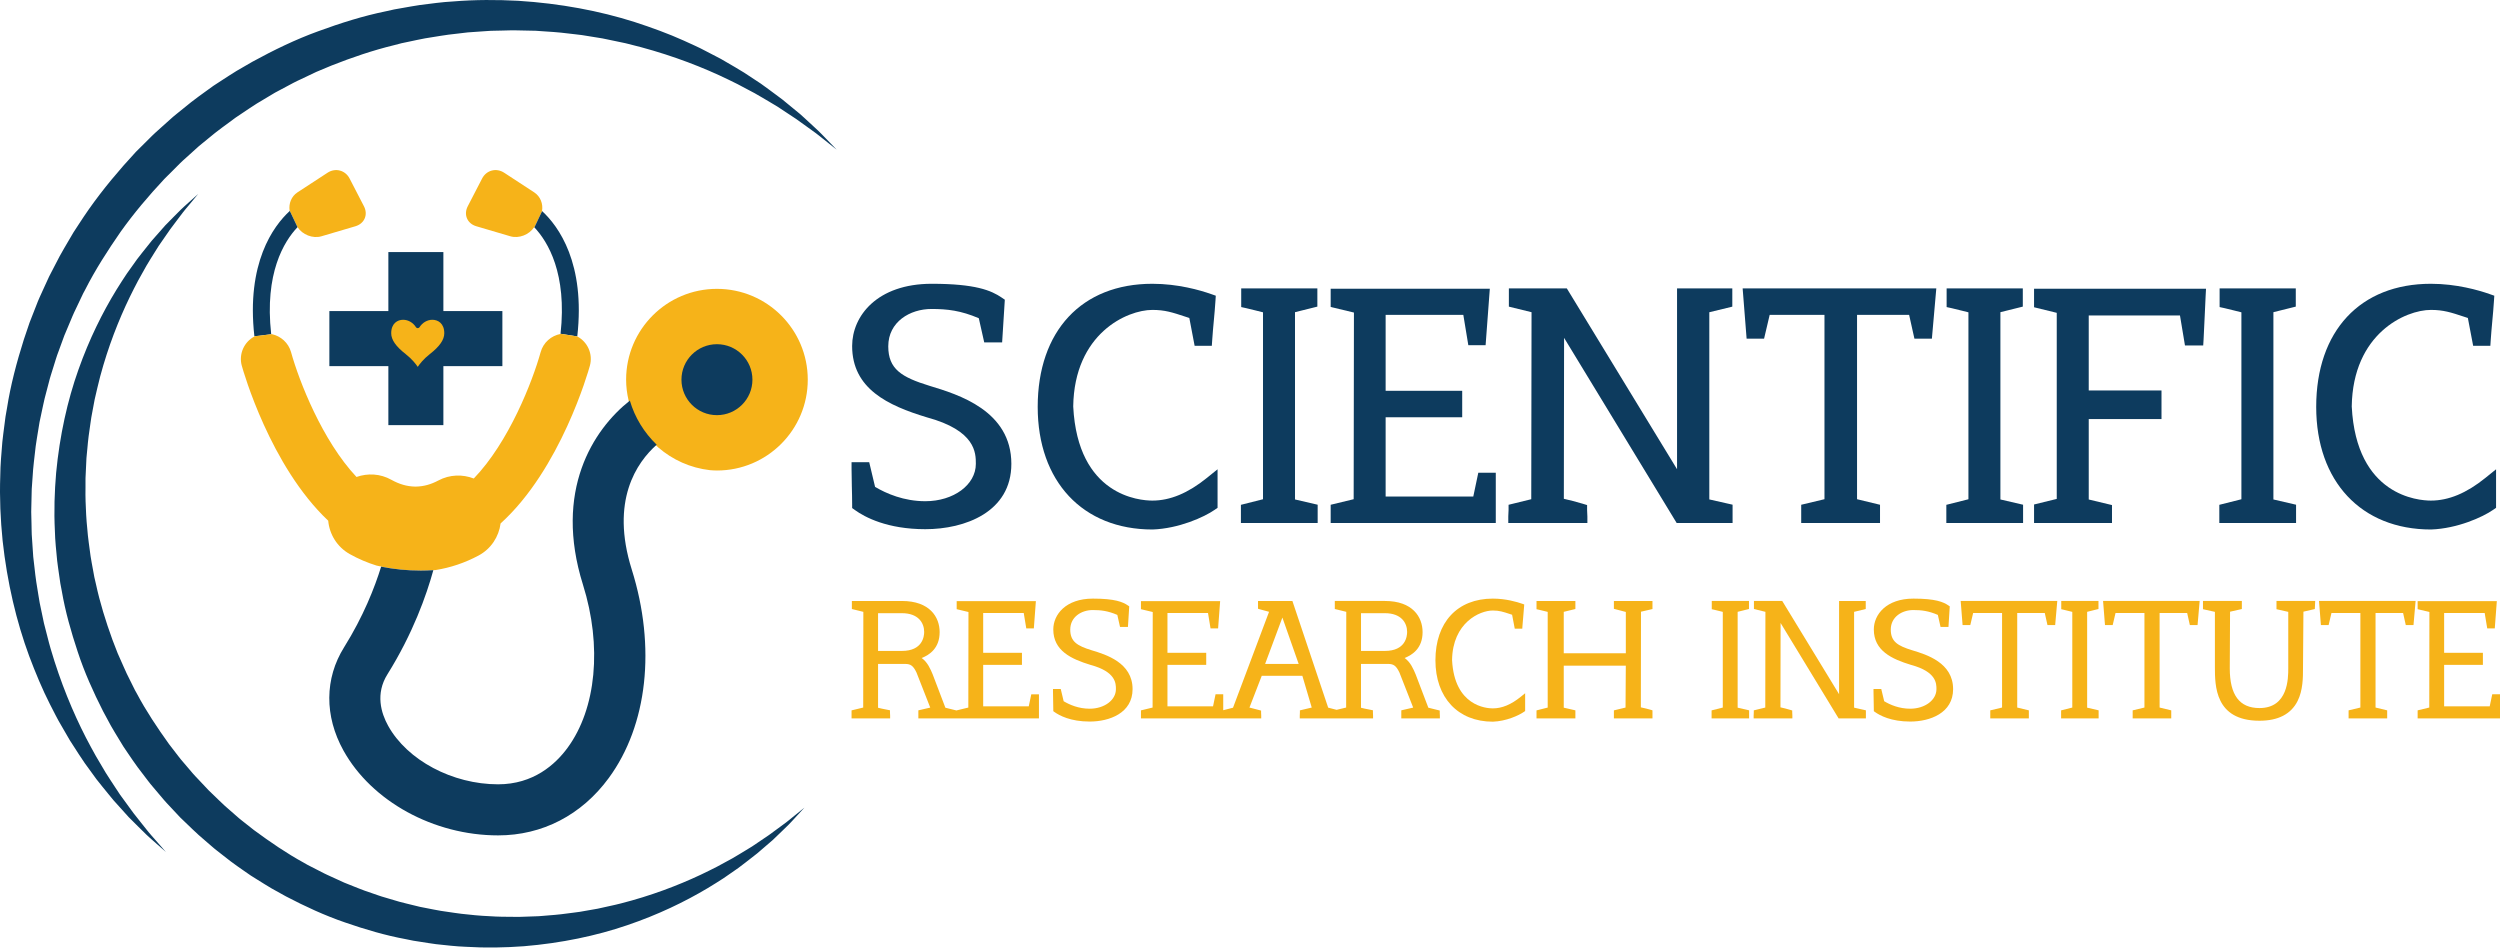
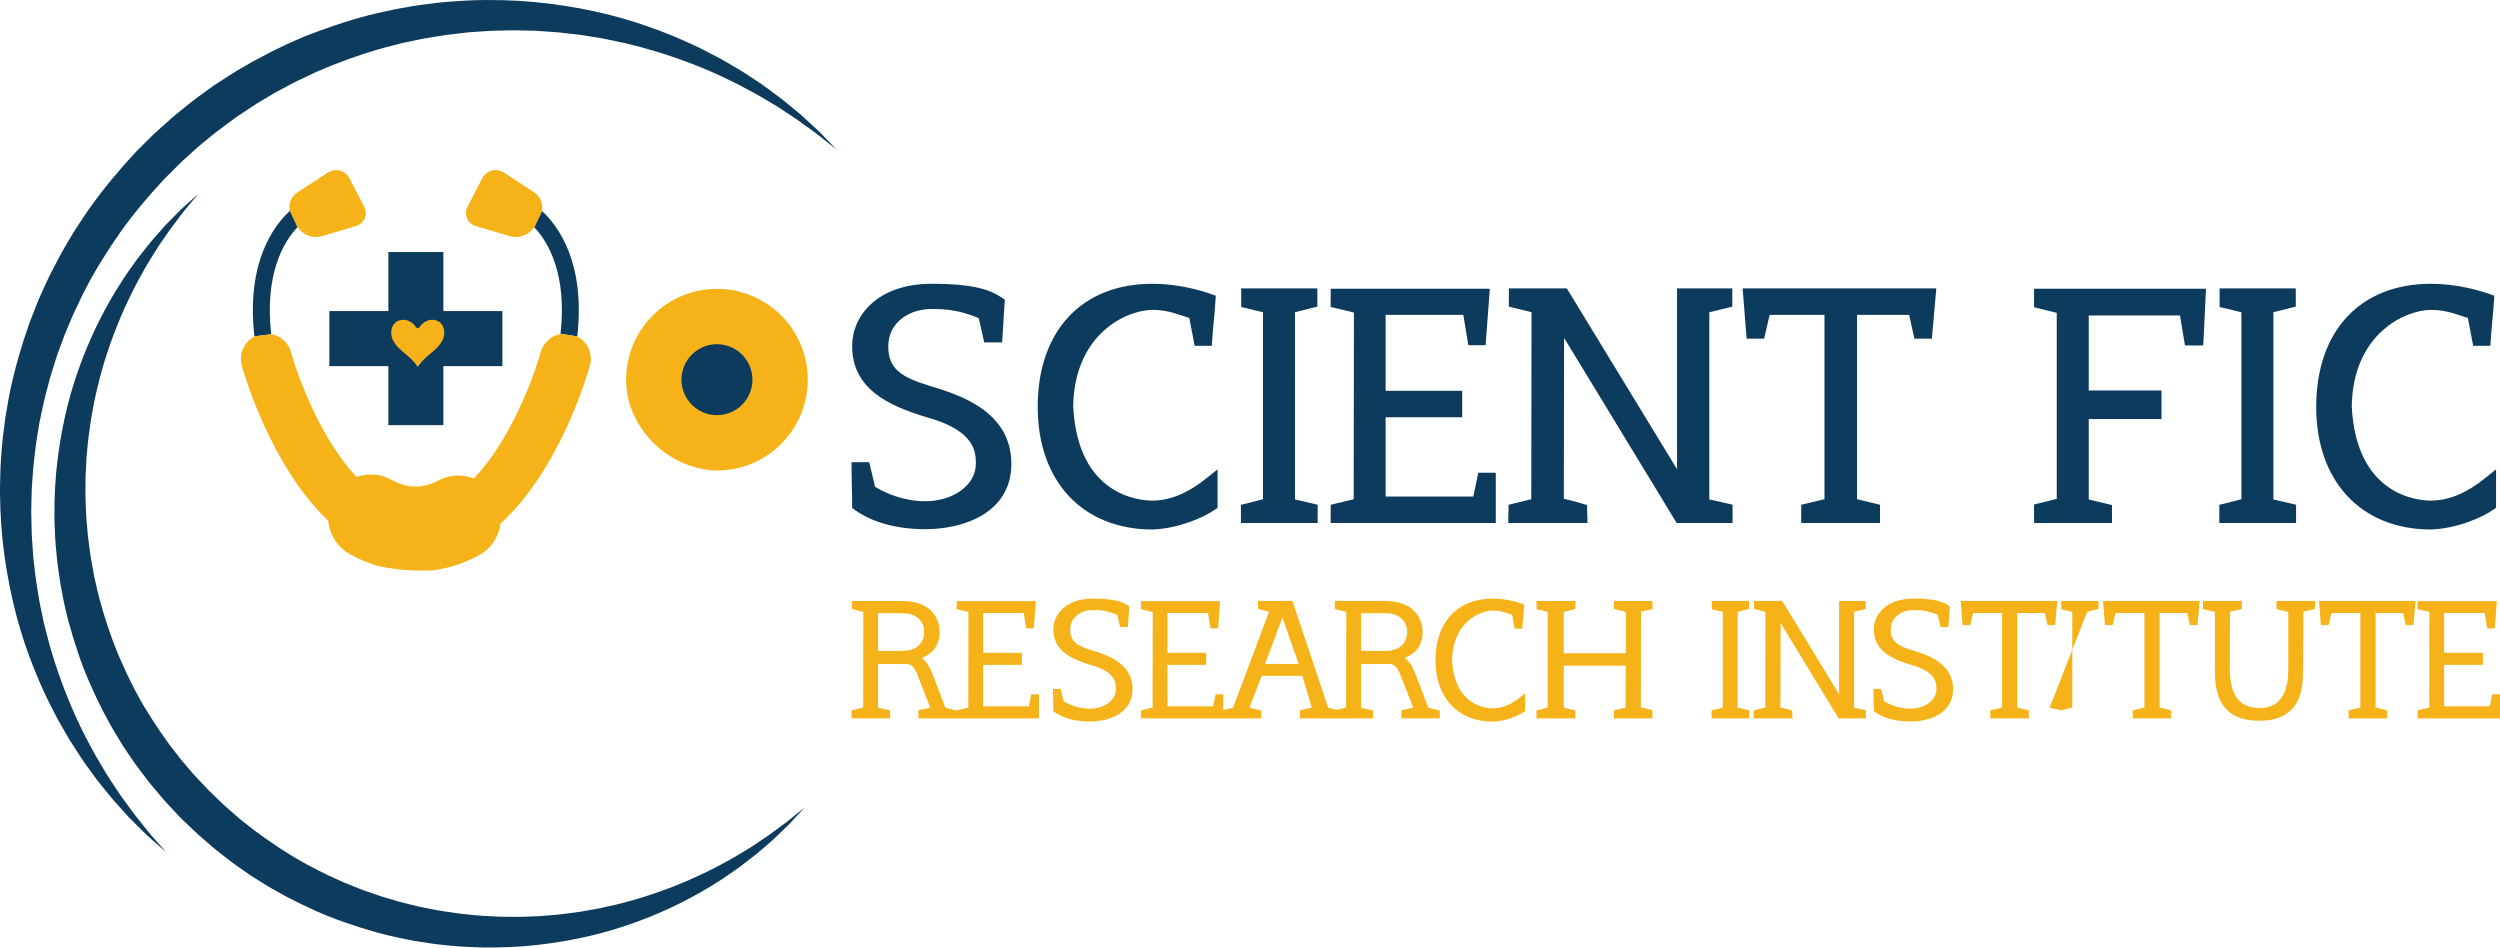
<svg xmlns="http://www.w3.org/2000/svg" version="1.1" id="Layer_1" x="0px" y="0px" width="970.5px" height="367.832px" viewBox="0 0 970.5 367.832" enable-background="new 0 0 970.5 367.832" xml:space="preserve">
  <circle fill="#0D3B5E" cx="278.317" cy="147.393" r="17.632" />
  <polygon fill="#F6B319" points="174.08,138.508 166.354,145.107 151.224,144.303 151.224,122.894 173.276,122.894 " />
  <g>
    <path fill="#F6B319" d="M115.506,88.178c1.901,2.937,5.909,4.536,9.259,3.552l13.219-3.9c3.496-1.032,4.985-4.506,3.303-7.749   l-5.565-10.766c-1.677-3.25-5.516-4.258-8.563-2.264l-11.708,7.645c-2.335,1.531-3.418,4.344-3.03,7.019l3.074,6.473   C115.5,88.185,115.504,88.18,115.506,88.178z" />
  </g>
  <g>
    <path fill="#F6B319" d="M210.414,81.918c0.484-2.733-0.606-5.664-3.015-7.229l-11.686-7.639c-3.055-1.995-6.893-0.99-8.565,2.26   l-5.568,10.767c-1.679,3.248-0.201,6.717,3.304,7.748l13.214,3.897c3.355,0.989,7.365-0.613,9.265-3.547   c0.028,0.03,0.06,0.067,0.089,0.097l2.998-6.319C210.44,81.942,210.426,81.931,210.414,81.918z" />
  </g>
  <g>
    <path fill="#0D3B5E" d="M210.449,81.953l-2.998,6.319c5.256,5.584,12.732,17.911,10.154,41.303l6.495,1.031   C227.313,102.17,216.812,87.819,210.449,81.953z" />
  </g>
  <g>
    <path fill="#0D3B5E" d="M105.268,129.641c-2.614-23.549,4.956-35.901,10.228-41.452l-3.074-6.473   c0.008,0.07,0.008,0.144,0.025,0.215c-6.35,5.847-16.886,20.181-13.694,48.62l6.825-0.828   C105.471,129.699,105.372,129.661,105.268,129.641z" />
  </g>
  <g>
    <g>
      <path fill="#F6B319" d="M313.574,147.39c0-19.475-15.786-35.256-35.256-35.256c-19.472,0-35.26,15.788-35.26,35.256    c0,2.742,0.348,5.398,0.937,7.958c-0.007,0.005-0.011,0.01-0.019,0.018c3.949,14.449,16.382,25.417,31.616,27.152    c0.901,0.067,1.804,0.134,2.727,0.134C297.788,182.652,313.574,166.867,313.574,147.39z M264.541,147.39    c0-7.61,6.168-13.772,13.777-13.772c7.599,0,13.773,6.162,13.773,13.772c0,7.609-6.174,13.774-13.773,13.774    C270.708,161.165,264.541,154.999,264.541,147.39z" />
    </g>
  </g>
  <g>
    <path fill="#F6B319" d="M127.415,202.141c0.472,5.248,3.427,10.188,8.369,12.959c3.379,1.894,6.846,3.35,10.376,4.448   c5.443,1.265,11.202,1.954,17.167,1.954c1.968,0,3.909-0.078,5.828-0.219c5.691-0.911,11.25-2.762,16.604-5.615   c4.899-2.617,7.907-7.354,8.57-12.468c23.291-21.059,34.049-59.005,34.662-61.224c1.257-4.555-0.886-9.236-4.893-11.367   c0-0.003,0-0.004,0.002-0.004l-6.495-1.031c-0.003,0.019-0.003,0.041-0.005,0.061c-3.593,0.684-6.678,3.299-7.72,7.064   c-3.17,11.394-12.341,34.938-25.958,49.054c-4.335-1.674-9.315-1.592-13.737,0.761c-2.879,1.537-5.695,2.314-8.584,2.375h-0.594   c-3.045-0.064-6.015-0.926-9.063-2.625c-4.309-2.424-9.219-2.634-13.549-1.105c-13.313-14.175-22.29-37.22-25.407-48.458   c-1.018-3.643-3.966-6.201-7.411-6.977l-6.825,0.828c0.003,0.022,0.003,0.044,0.007,0.069c-4.002,2.133-6.146,6.81-4.894,11.367   C94.472,144.16,104.908,180.899,127.415,202.141z" />
  </g>
  <g>
-     <path fill="#0D3B5E" d="M254.928,172.637c-4.84-4.648-8.483-10.527-10.42-17.128c-14.278,11.278-29.624,35.052-18.192,71.493   c7.476,23.825,5.188,48.081-5.992,63.305c-4.741,6.461-13.27,14.163-26.963,14.163c-17.716,0-35.275-9.346-42.685-22.723   c-2.734-4.938-5.002-12.408-0.285-19.96c9.915-15.869,15.166-30.738,17.833-40.445c-1.615,0.098-3.245,0.161-4.896,0.161   c-5.303,0-10.449-0.535-15.368-1.522c-2.521,8.129-6.9,19.32-14.387,31.299c-7.567,12.106-7.658,26.709-0.241,40.082   c10.924,19.697,35.045,32.938,60.034,32.938c17.154,0,32.414-7.904,42.946-22.253c15.068-20.523,18.407-50.804,8.93-80.98   C236.843,194.309,247.209,179.498,254.928,172.637z" />
-   </g>
+     </g>
  <path fill="#0D3B5E" d="M172.119,120.765V97.862h-21.357v22.902h-22.903v21.358h22.903v22.902h21.357v-22.902h22.904v-21.358  L172.119,120.765L172.119,120.765z M166.871,137.441c-2.492,1.947-3.993,3.911-4.704,4.979c-0.708-1.065-2.212-3.03-4.704-4.979  c-3.819-2.982-5.596-5.553-5.596-8.086c0-3.854,2.484-5.219,4.612-5.219c1.981,0,3.854,1.086,5.013,2.902l0.012,0.02l0.022,0.019  c0.144,0.188,0.367,0.303,0.618,0.314l0.023,0.001l0.025-0.001c0.249-0.011,0.48-0.131,0.621-0.32l0.011-0.016l0.02-0.017  c1.156-1.816,3.03-2.902,5.014-2.902c2.127,0,4.611,1.365,4.611,5.219C172.468,131.888,170.689,134.456,166.871,137.441z" />
  <path fill="#0D3B5E" d="M312.275,313.526c0,0-1.395,1.516-4.007,4.36c-0.667,0.698-1.374,1.516-2.219,2.35  c-0.857,0.831-1.791,1.736-2.8,2.716c-1.018,0.976-2.089,2.058-3.282,3.154c-1.225,1.054-2.528,2.175-3.903,3.356  c-0.689,0.591-1.398,1.2-2.125,1.825c-0.743,0.604-1.527,1.192-2.319,1.813c-1.594,1.224-3.239,2.549-5.011,3.851  c-1.809,1.257-3.692,2.561-5.643,3.915c-1.972,1.333-4.107,2.563-6.27,3.922c-8.761,5.225-19.212,10.302-31.208,14.376  c-11.984,4.094-25.549,6.959-40.113,8.163c-7.282,0.537-14.819,0.7-22.498,0.217c-3.849-0.129-7.713-0.608-11.625-1.021  c-1.951-0.241-3.897-0.592-5.86-0.885c-0.981-0.152-1.965-0.308-2.951-0.463c-0.977-0.197-1.957-0.396-2.938-0.597  c-7.891-1.452-15.741-3.771-23.549-6.477c-7.83-2.68-15.459-6.199-22.94-10.118c-1.848-1.026-3.699-2.058-5.553-3.085  c-1.837-1.061-3.616-2.225-5.432-3.336l-2.707-1.695l-2.629-1.822c-1.738-1.241-3.526-2.416-5.218-3.724l-5.064-3.951  c-0.857-0.646-1.671-1.343-2.477-2.048l-2.436-2.104c-1.626-1.397-3.259-2.795-4.782-4.308l-4.785-4.594l-4.211-4.502  c-0.704-0.772-1.397-1.449-2.108-2.306l-2.126-2.509l-2.12-2.513c-0.714-0.836-1.415-1.676-2.043-2.53l-3.89-5.112  c-1.289-1.707-2.439-3.514-3.662-5.261l-1.796-2.647l-1.664-2.729c-1.091-1.828-2.234-3.623-3.27-5.473  c-1.008-1.868-2.013-3.73-3.017-5.592c-3.826-7.528-7.27-15.193-9.847-23.062c-2.607-7.843-4.84-15.719-6.196-23.627  c-0.188-0.983-0.375-1.967-0.561-2.947c-0.142-0.985-0.285-1.971-0.426-2.954c-0.27-1.968-0.594-3.918-0.811-5.873  c-0.368-3.916-0.809-7.783-0.886-11.636c-0.391-7.688-0.13-15.22,0.489-22.497c1.38-14.551,4.409-28.082,8.647-40.017  c4.222-11.948,9.427-22.336,14.758-31.034c1.384-2.146,2.642-4.266,4-6.221c1.378-1.937,2.707-3.804,3.982-5.597  c1.326-1.755,2.671-3.383,3.913-4.963c0.631-0.784,1.229-1.561,1.841-2.296c0.635-0.718,1.252-1.419,1.853-2.102  c1.201-1.362,2.337-2.65,3.406-3.862c1.107-1.178,2.201-2.23,3.186-3.235c0.991-0.996,1.909-1.917,2.749-2.761  c0.846-0.838,1.675-1.54,2.383-2.199c2.879-2.58,4.415-3.956,4.415-3.956s-1.313,1.585-3.778,4.558  c-0.609,0.745-1.327,1.542-2.047,2.481c-0.712,0.942-1.49,1.972-2.332,3.084c-0.836,1.114-1.75,2.294-2.689,3.579  c-0.908,1.308-1.872,2.698-2.89,4.166c-0.508,0.732-1.03,1.484-1.564,2.255c-0.514,0.785-1.009,1.613-1.533,2.446  c-1.029,1.679-2.147,3.404-3.23,5.251c-1.043,1.868-2.13,3.812-3.255,5.829c-1.118,2.015-2.123,4.189-3.242,6.38  c-4.292,8.863-8.371,19.202-11.476,30.808c-0.755,2.906-1.434,5.895-2.14,8.927c-0.286,1.532-0.575,3.078-0.867,4.639  c-0.301,1.556-0.597,3.127-0.786,4.73c-0.225,1.595-0.45,3.204-0.678,4.826c-0.242,1.618-0.332,3.271-0.509,4.92  c-0.128,1.657-0.377,3.313-0.413,5c-0.079,1.682-0.158,3.375-0.237,5.081c-0.124,1.701-0.035,3.423-0.069,5.15  c0.019,1.727-0.075,3.464,0.033,5.21c0.076,1.745,0.152,3.503,0.229,5.271c0.023,0.881,0.086,1.768,0.179,2.649  c0.082,0.884,0.164,1.771,0.245,2.658c0.253,3.563,0.83,7.128,1.29,10.733c0.269,1.801,0.645,3.592,0.96,5.396  c0.164,0.899,0.33,1.808,0.495,2.713c0.208,0.896,0.416,1.795,0.625,2.697c1.557,7.229,3.791,14.42,6.38,21.55  c0.685,1.77,1.371,3.543,2.059,5.324c0.772,1.744,1.546,3.49,2.323,5.246c0.732,1.771,1.602,3.482,2.466,5.203l1.287,2.59  l0.645,1.296l0.708,1.264c3.625,6.836,7.966,13.322,12.518,19.668l3.58,4.65c0.585,0.795,1.207,1.524,1.832,2.245l1.862,2.185  l1.859,2.188c0.601,0.729,1.381,1.49,2.064,2.23l4.229,4.482l4.099,3.955c1.381,1.396,2.869,2.675,4.35,3.961l2.212,1.935  c0.732,0.652,1.472,1.295,2.252,1.886l4.608,3.636c6.291,4.631,12.719,9.058,19.512,12.761l1.256,0.724l1.288,0.659l2.573,1.317  l2.567,1.316c0.849,0.449,1.742,0.808,2.607,1.22c1.744,0.798,3.483,1.594,5.218,2.387c1.772,0.708,3.539,1.416,5.301,2.121  c1.747,0.749,3.555,1.312,5.334,1.938c1.791,0.599,3.547,1.284,5.36,1.766c1.799,0.532,3.592,1.063,5.377,1.592  c1.797,0.49,3.608,0.896,5.4,1.351c0.899,0.222,1.795,0.439,2.69,0.656c0.904,0.178,1.805,0.353,2.706,0.528  c1.802,0.34,3.59,0.732,5.386,1.022c3.601,0.502,7.158,1.134,10.718,1.425c0.888,0.094,1.774,0.185,2.657,0.275  c0.883,0.104,1.766,0.179,2.649,0.211c1.765,0.099,3.52,0.195,5.264,0.292c1.748,0.128,3.484,0.056,5.211,0.096  c1.728-0.008,3.449,0.1,5.152-0.004c1.708-0.06,3.401-0.119,5.083-0.177c1.689-0.018,3.347-0.245,5.005-0.354  c1.653-0.156,3.306-0.229,4.927-0.45c1.624-0.207,3.236-0.413,4.835-0.617c0.798-0.107,1.6-0.181,2.388-0.318  c0.788-0.139,1.571-0.272,2.352-0.412c1.563-0.271,3.113-0.543,4.649-0.813c1.526-0.311,3.027-0.675,4.522-1.002  c1.487-0.36,2.99-0.615,4.431-1.029c11.645-2.968,22.032-6.923,30.946-11.107c2.204-1.097,4.389-2.073,6.418-3.168  c2.03-1.104,3.987-2.163,5.868-3.187c1.858-1.062,3.596-2.159,5.287-3.169c0.84-0.514,1.673-0.999,2.464-1.505  c0.777-0.525,1.535-1.037,2.273-1.536c1.48-1.002,2.881-1.949,4.2-2.843c1.295-0.918,2.479-1.817,3.603-2.641  c1.121-0.824,2.157-1.591,3.107-2.292c0.948-0.712,1.76-1.425,2.513-2.025C310.673,314.823,312.275,313.526,312.275,313.526z" />
  <path fill="#0D3B5E" d="M64.404,330.743c0,0-1.74-1.531-5.002-4.405c-0.802-0.73-1.735-1.509-2.694-2.438  c-0.956-0.943-1.998-1.972-3.124-3.081c-1.12-1.119-2.362-2.301-3.624-3.612c-1.216-1.352-2.508-2.785-3.875-4.302  c-0.685-0.763-1.386-1.541-2.107-2.341c-0.698-0.818-1.379-1.688-2.097-2.562c-1.415-1.762-2.945-3.576-4.455-5.531  c-1.463-1.99-2.983-4.068-4.537-6.246c-1.545-2.181-2.978-4.55-4.555-6.945c-0.389-0.604-0.781-1.211-1.176-1.822  c-0.366-0.627-0.734-1.266-1.105-1.9c-0.742-1.281-1.492-2.582-2.256-3.902c-1.588-2.612-2.925-5.451-4.425-8.313  c-2.927-5.757-5.545-12.034-8.054-18.688C6.39,241.318,2.79,226.184,1.015,209.891c-0.814-8.147-1.224-16.591-0.909-25.215  c0.028-4.319,0.451-8.664,0.798-13.06c0.21-2.193,0.542-4.385,0.81-6.594c0.143-1.104,0.285-2.21,0.429-3.32  c0.193-1.102,0.386-2.206,0.58-3.311c1.39-8.885,3.742-17.752,6.533-26.583c0.743-2.196,1.488-4.397,2.235-6.605  c0.85-2.171,1.703-4.349,2.557-6.532c0.815-2.201,1.817-4.329,2.799-6.47l1.474-3.219l0.74-1.612l0.813-1.577  c1.091-2.101,2.184-4.207,3.279-6.316c1.128-2.091,2.376-4.12,3.565-6.188l1.814-3.087L30.49,87.2  c1.334-1.984,2.592-4.026,4.004-5.963c5.524-7.843,11.719-15.227,18.261-22.282l5.062-5.024c0.846-0.816,1.588-1.624,2.519-2.445  l2.734-2.457l2.737-2.451c0.909-0.826,1.824-1.636,2.766-2.369l5.597-4.524c1.87-1.5,3.854-2.848,5.772-4.274l2.905-2.1l3.001-1.955  c2.01-1.281,3.98-2.622,6.017-3.846c2.058-1.19,4.11-2.378,6.16-3.565c8.305-4.536,16.775-8.652,25.497-11.809  c8.695-3.188,17.442-5.958,26.255-7.753c1.098-0.244,2.191-0.488,3.282-0.731c1.102-0.194,2.201-0.387,3.297-0.581  c2.196-0.37,4.37-0.801,6.552-1.112c4.375-0.547,8.695-1.179,13.009-1.401c8.601-0.713,17.053-0.683,25.232-0.253  c16.361,1.026,31.646,3.926,45.193,8.238c6.759,2.2,13.151,4.534,19.038,7.188c2.927,1.367,5.825,2.574,8.508,4.041  c1.352,0.702,2.688,1.393,4.001,2.074c0.656,0.342,1.307,0.681,1.952,1.018c0.63,0.367,1.254,0.73,1.875,1.091  c2.466,1.466,4.897,2.79,7.149,4.234c2.246,1.453,4.394,2.872,6.446,4.245c2.024,1.419,3.905,2.866,5.73,4.198  c0.906,0.677,1.803,1.318,2.653,1.978c0.833,0.683,1.644,1.349,2.435,1.998c1.577,1.295,3.069,2.521,4.475,3.673  c1.368,1.196,2.597,2.382,3.766,3.448c1.161,1.073,2.234,2.067,3.218,2.978c0.976,0.915,1.799,1.818,2.568,2.588  c3.022,3.128,4.634,4.798,4.634,4.798s-1.814-1.441-5.216-4.144c-0.854-0.668-1.769-1.457-2.842-2.245  c-1.079-0.78-2.256-1.631-3.528-2.55c-1.275-0.914-2.625-1.917-4.095-2.942c-1.496-0.988-3.085-2.039-4.764-3.149  c-0.838-0.554-1.698-1.122-2.58-1.705c-0.897-0.56-1.841-1.096-2.793-1.665c-1.918-1.117-3.89-2.333-5.998-3.507  c-2.144-1.119-4.362-2.291-6.648-3.526c-2.299-1.212-4.773-2.294-7.27-3.505c-10.104-4.611-21.898-8.888-35.078-12.089  c-0.816-0.228-1.65-0.401-2.491-0.568c-0.837-0.177-1.679-0.354-2.526-0.533c-1.692-0.35-3.393-0.738-5.121-1.065  c-1.737-0.281-3.491-0.563-5.262-0.85c-0.882-0.143-1.771-0.287-2.661-0.431c-0.891-0.142-1.798-0.213-2.702-0.324  c-1.807-0.208-3.63-0.417-5.469-0.627c-1.834-0.227-3.704-0.282-5.572-0.434c-0.936-0.064-1.875-0.129-2.818-0.195l-1.416-0.098  l-1.426-0.029c-1.901-0.04-3.817-0.081-5.747-0.122c-1.925-0.089-3.87,0.058-5.82,0.071c-0.976,0.021-1.955,0.042-2.937,0.063  c-0.981,0.011-1.966,0.042-2.951,0.128c-1.971,0.137-3.953,0.275-5.946,0.414l-1.496,0.105l-1.495,0.177  c-0.997,0.118-1.998,0.236-3,0.354c-4.019,0.392-8.032,1.15-12.095,1.779c-2.026,0.358-4.039,0.835-6.073,1.248  c-1.013,0.213-2.031,0.428-3.05,0.642c-1.007,0.262-2.018,0.525-3.03,0.788c-8.13,1.977-16.191,4.727-24.175,7.877  c-1.98,0.829-3.966,1.66-5.958,2.493c-1.948,0.927-3.903,1.857-5.863,2.789c-0.974,0.477-1.979,0.894-2.931,1.418l-2.88,1.538  l-2.887,1.538l-1.447,0.77l-1.406,0.842c-1.876,1.123-3.757,2.248-5.641,3.375c-1.865,1.156-3.663,2.426-5.502,3.634l-2.744,1.841  l-2.656,1.971c-1.762,1.328-3.591,2.573-5.308,3.968l-5.146,4.2c-0.878,0.689-1.687,1.416-2.484,2.149l-2.417,2.185l-2.422,2.181  c-0.806,0.706-1.632,1.604-2.447,2.397l-4.775,4.767C57.719,75.983,51.96,82.768,46.827,89.98  c-5.031,7.268-9.815,14.695-13.775,22.504l-0.775,1.444l-0.704,1.48l-1.403,2.955l-1.402,2.948  c-0.479,0.977-0.851,1.999-1.288,2.991c-0.842,2.001-1.68,3.996-2.518,5.986c-0.74,2.028-1.48,4.051-2.216,6.067  c-0.785,2.002-1.36,4.066-2.007,6.101c-0.612,2.044-1.327,4.055-1.809,6.122c-0.539,2.053-1.075,4.098-1.609,6.136  c-0.489,2.049-0.888,4.111-1.336,6.154c-0.217,1.023-0.433,2.044-0.648,3.064c-0.167,1.028-0.334,2.054-0.501,3.078  c-0.317,2.049-0.701,4.083-0.967,6.122c-0.44,4.089-1.023,8.132-1.226,12.166c-0.071,1.007-0.142,2.013-0.214,3.013l-0.107,1.502  l-0.037,1.5c-0.046,1.998-0.093,3.986-0.138,5.961c-0.042,0.987-0.027,1.973,0.007,2.953c0.024,0.981,0.047,1.961,0.071,2.937  c0.071,1.951,0.017,3.897,0.194,5.817c0.131,1.927,0.26,3.84,0.387,5.736l0.095,1.424l0.164,1.409  c0.108,0.938,0.217,1.873,0.325,2.808c0.239,1.859,0.38,3.726,0.691,5.547c0.294,1.826,0.587,3.639,0.875,5.436  c0.152,0.896,0.266,1.803,0.45,2.686c0.185,0.885,0.369,1.765,0.553,2.642c0.368,1.753,0.731,3.491,1.091,5.218  c0.408,1.71,0.875,3.391,1.301,5.064c0.461,1.666,0.806,3.352,1.329,4.963c3.809,13.02,8.62,24.604,13.697,34.486  c1.325,2.438,2.52,4.858,3.837,7.1c1.341,2.227,2.61,4.391,3.828,6.479c1.271,2.053,2.578,3.965,3.783,5.83  c0.612,0.923,1.191,1.845,1.792,2.712c0.623,0.855,1.23,1.688,1.823,2.498c1.186,1.626,2.31,3.166,3.365,4.614  c1.089,1.42,2.151,2.717,3.121,3.948c0.977,1.227,1.879,2.359,2.707,3.399c0.838,1.037,1.674,1.923,2.383,2.743  C62.879,328.996,64.404,330.743,64.404,330.743z" />
  <g>
    <path fill="#0D3B5E" d="M360.855,149.779c-10.861-3.341-16.03-6.488-16.03-15.333c0-9.519,8.437-14.501,16.771-14.501   c6.14,0,11.371,0.604,18.374,3.589l2.107,9.378h6.951l1.044-16.563l-1.202-0.819c-4.092-2.787-10.215-5.366-27.162-5.366   c-21.233,0-30.904,12.524-30.904,24.162c0,16.606,13.92,23.114,28.978,27.677c19.042,5.143,19.042,13.873,19.042,18.066   c0,8.131-8.62,14.503-19.626,14.503c-8.331,0-15.168-2.998-19.492-5.563l-2.276-9.571h-6.855v2.552c0,2.35,0.055,4.617,0.107,6.812   l0.006,0.218c0.054,2.086,0.117,4.453,0.117,6.901v1.306l1.063,0.767c3.867,2.778,12.558,7.44,27.33,7.44   c15.413,0,33.411-6.645,33.411-25.363C392.61,159.379,371.952,153.133,360.855,149.779z" />
    <path fill="#0D3B5E" d="M447.346,194.33c-4.826,0-28.981-1.764-30.721-36.552c0.414-28.312,20.876-37.471,30.721-37.471   c4.869,0,7.728,0.944,12.923,2.662l1.429,0.469l2.054,10.794h6.677l0.163-2.378c0.165-2.499,0.382-4.851,0.592-7.125l0.016-0.154   c0.229-2.498,0.469-5.081,0.646-7.856l0.123-1.926l-1.828-0.641c-4.236-1.489-12.835-3.987-22.79-3.987   c-27.457,0-44.514,18.321-44.514,47.814c0,28.899,17.472,47.572,44.55,47.572h0.045h0.01c10.157-0.363,19.991-4.777,24.123-7.656   l1.092-0.762v-14.955l-4.154,3.354C461.165,191.452,454.247,194.33,447.346,194.33z" />
    <path fill="#0D3B5E" d="M502.719,121.19l8.682-2.162v-7.063h-29.563v7.243l2.001,0.44c1.18,0.26,2.466,0.588,3.743,0.913   l0.186,0.048c0.861,0.22,1.72,0.436,2.529,0.631v72.572l-8.576,2.162v7.06h29.794v-7.101l-8.794-2.041L502.719,121.19   L502.719,121.19z" />
    <polygon fill="#0D3B5E" points="571.928,192.766 537.903,192.766 537.903,161.973 567.628,161.973 567.628,151.708    537.903,151.708 537.903,122.226 568.06,122.226 570.001,133.996 576.712,133.996 578.348,112.088 516.568,112.088    516.568,119.168 525.598,121.333 525.492,193.794 516.568,195.952 516.568,203.034 580.664,203.034 580.664,183.526    573.874,183.526  " />
    <path fill="#0D3B5E" d="M663.557,121.206l8.926-2.164v-7.077H651.03v70.189l-42.037-68.962l-0.749-1.228h-22.5v7.071l8.801,2.162   l-0.11,72.6l-8.808,2.159v2.006c0,0.285-0.02,0.56-0.037,0.83l-0.01,0.162c-0.036,0.472-0.064,0.961-0.064,1.526v2.552h30.706   v-2.552c0-0.453-0.022-0.789-0.054-1.168c-0.03-0.34-0.054-0.715-0.054-1.353v-1.892l-1.809-0.551   c-2.381-0.729-5.172-1.412-7.22-1.883l0.092-62.479l43.557,71.627l0.146,0.244h21.708v-7.107l-9.032-2.042V121.206z" />
    <polygon fill="#0D3B5E" points="678.036,131.474 684.813,131.474 686.99,122.226 708.26,122.226 708.26,193.791 699.229,195.95    699.229,203.034 729.824,203.034 729.824,195.952 720.905,193.794 720.905,122.226 741.122,122.226 743.178,131.474    749.958,131.474 751.675,111.965 676.495,111.965  " />
-     <path fill="#0D3B5E" d="M776.557,121.19l8.697-2.162v-7.063H755.68v7.243l2.006,0.44c1.261,0.273,2.665,0.636,3.908,0.956   c0.873,0.222,1.733,0.441,2.551,0.638v72.57l-8.578,2.162v7.06h29.795v-7.101l-8.805-2.041V121.19z" />
    <path fill="#0D3B5E" d="M789.621,119.279l8.807,2.161v72.238l-8.807,2.164v7.191h30.255v-6.965l-9.029-2.164v-31.216h28.245   v-11.101h-28.245V122.47h35.421l1.938,11.646h7.082l0.146-2.401c0.181-3.042,0.301-5.915,0.416-8.693l0.018-0.385   c0.104-2.508,0.211-5.072,0.364-7.856l0.146-2.692h-66.756V119.279L789.621,119.279z" />
    <path fill="#0D3B5E" d="M882.537,121.19l8.688-2.162v-7.063h-29.571v7.243l2.003,0.44c1.203,0.266,2.522,0.603,3.826,0.934   l0.104,0.027c0.864,0.22,1.718,0.436,2.526,0.631v72.572l-8.573,2.162v7.06h29.793v-7.101l-8.798-2.041L882.537,121.19   L882.537,121.19z" />
    <path fill="#0D3B5E" d="M964.82,185.531c-7.337,5.92-14.255,8.798-21.149,8.798c-4.824,0-28.98-1.763-30.722-36.552   c0.418-28.312,20.878-37.471,30.722-37.471c4.872,0,7.73,0.946,12.923,2.662l1.428,0.469l2.055,10.794h6.679l0.157-2.378   c0.157-2.388,0.37-4.693,0.573-6.922l0.024-0.265c0.232-2.526,0.478-5.138,0.654-7.947l0.125-1.926l-1.828-0.641   c-4.242-1.489-12.844-3.987-22.79-3.987c-27.46,0-44.52,18.321-44.52,47.814c0,28.899,17.476,47.572,44.554,47.572h0.044h0.009   c10.167-0.363,19.997-4.779,24.124-7.656l1.092-0.76v-14.957L964.82,185.531z" />
  </g>
  <g>
    <path fill="#F6B319" d="M399.362,274.205H381.67v-16.107h15.05v-4.682h-15.05v-15.439h15.745l0.986,5.959h2.938l0.789-10.576   h-30.744v3.123l4.575,1.098l-0.055,37.091l-4.52,1.095v0.055l-4.385-1.086l-4.912-12.899c-0.845-2.03-2.008-4.817-4.308-6.396   c3.095-1.205,6.992-3.844,6.992-10.043c0-5.849-3.846-12.099-14.638-12.099h-19.441v3.121l4.458,1.099l-0.055,37.153l-4.52,1.095   v3.125h14.975v-1.035c0-0.224-0.011-0.387-0.024-0.567c-0.015-0.179-0.035-0.374-0.035-0.708v-0.852l-0.83-0.164   c-1.865-0.367-3.038-0.604-3.645-0.776l-0.153-0.042v-17.01h10.543c2.138,0,3.123,0.752,4.361,3.295l5.353,13.654l-4.613,1.07   v3.133h14.875h0.1h31.839v-9.361h-2.977L399.362,274.205z M340.863,238.039h9.27c6.367,0,8.633,3.766,8.633,7.291   c0,1.727-0.621,7.359-8.633,7.359h-9.27V238.039z" />
    <path fill="#F6B319" d="M423.774,252.43c-5.625-1.73-8.303-3.369-8.303-8.012c0-4.988,4.403-7.598,8.75-7.598   c3.168,0,5.898,0.324,9.524,1.889l1.051,4.677h3.069l0.504-7.999l-0.486-0.33c-2.037-1.39-5.097-2.673-13.604-2.673   c-10.572,0-15.39,6.207-15.39,11.976c0,8.238,6.946,11.479,14.479,13.764c9.833,2.654,9.833,7.205,9.833,9.395   c0,4.265-4.479,7.602-10.198,7.602c-4.282,0-7.795-1.532-10.091-2.905l-1.131-4.755h-3.008v1.032c0,1.229,0.028,2.391,0.058,3.553   c0.031,1.149,0.059,2.295,0.059,3.501v0.53l0.429,0.31c1.933,1.389,6.279,3.721,13.687,3.721c7.688,0,16.661-3.297,16.661-12.586   C439.667,257.24,429.324,254.107,423.774,252.43z" />
    <path fill="#F6B319" d="M558.906,276.635v-0.809l-4.428-1.098l-4.908-12.898c-0.848-2.03-2.011-4.816-4.311-6.396   c3.098-1.203,6.989-3.842,6.989-10.041c0-5.849-3.845-12.099-14.636-12.099h-19.439v3.121l4.451,1.097l-0.048,37.155l-3.693,0.892   c-0.457-0.109-0.918-0.229-1.39-0.36c-0.638-0.177-1.276-0.353-1.896-0.49l-13.885-41.412H488.36v3.021l0.743,0.22   c1.077,0.319,2.391,0.675,3.544,0.962l-13.987,37.234l-3.801,0.97v-6.181h-2.979l-0.978,4.684h-17.694v-16.107h15.047v-4.682   h-15.047v-15.439h15.742l0.982,5.961h2.937l0.79-10.576h-30.74v3.123l4.573,1.096l-0.055,37.091l-4.52,1.093v3.125h31.37h0.566   h14.756v-1.035c0-0.228-0.013-0.379-0.025-0.553c-0.016-0.154-0.028-0.335-0.028-0.662v-0.789l-0.76-0.207   c-0.669-0.182-1.383-0.363-2.098-0.545c-0.563-0.142-1.127-0.285-1.661-0.425l4.771-12.319h15.767l3.641,12.317l-4.594,1.091v0.816   c0,0.179-0.014,0.35-0.022,0.521c-0.019,0.232-0.032,0.475-0.032,0.754v1.035h13.483h1.951h13.025v-1.035   c0-0.224-0.016-0.387-0.027-0.567c-0.015-0.179-0.028-0.374-0.028-0.708v-0.852l-0.838-0.164c-1.862-0.367-3.037-0.604-3.641-0.776   l-0.156-0.042v-17.01h10.543c2.141,0,3.125,0.752,4.361,3.295l5.356,13.654l-4.611,1.07v3.133h14.974v-1.033   c0-0.229-0.017-0.385-0.028-0.559C558.924,277.136,558.906,276.961,558.906,276.635z M528.345,238.039h9.271   c6.367,0,8.632,3.766,8.632,7.291c0,1.727-0.62,7.359-8.632,7.359h-9.271V238.039z M491.118,257.732l6.703-17.996l6.322,17.996   H491.118z" />
    <path fill="#F6B319" d="M579.503,274.995c-2.483,0-14.914-0.907-15.811-18.769c0.217-14.521,10.742-19.225,15.811-19.225   c2.507,0,3.966,0.482,6.621,1.355l0.875,0.289l1.028,5.404h2.921l0.063-0.964c0.082-1.247,0.189-2.426,0.302-3.614   c0.122-1.305,0.247-2.619,0.336-4.049l0.051-0.779l-0.738-0.26c-2.139-0.748-6.459-2.004-11.458-2.004   c-13.74,0-22.272,9.176-22.272,23.948c0,14.474,8.739,23.827,22.272,23.827h0.021h0.018c5.105-0.18,10.016-2.391,12.078-3.832   l0.438-0.307v-6.9l-1.685,1.359C586.615,273.518,583.064,274.995,579.503,274.995z" />
    <path fill="#F6B319" d="M626.513,236.343l4.632,1.216v16.037h-24.097v-16.08l4.517-1.098v-3.123h-15.09v3.201l0.813,0.181   c0.619,0.134,1.313,0.31,1.997,0.479c0.524,0.134,1.048,0.263,1.53,0.377v37.143l-4.34,1.098v3.115h15.09v-3.136l-4.517-1.035   v-16.313h24.091l-0.104,16.268l-4.521,1.094v3.125h14.976v-3.138l-0.729-0.226c-1.141-0.349-2.509-0.649-3.713-0.918l-0.066-0.017   l0.055-37.13l4.455-1.033v-3.133h-14.976L626.513,236.343L626.513,236.343z" />
    <path fill="#F6B319" d="M674.555,237.509l4.399-1.097v-3.117h-14.45v3.201l0.808,0.181c0.631,0.134,1.317,0.313,1.992,0.484   c0.511,0.133,1.011,0.258,1.482,0.37v37.143l-4.347,1.098v3.114h14.57v-3.133l-4.457-1.035L674.555,237.509L674.555,237.509z" />
    <path fill="#F6B319" d="M719.758,237.516l4.521-1.098v-3.123h-10.348v36.194l-21.763-35.697l-0.298-0.497H680.88v3.121l4.453,1.098   l-0.052,37.156l-4.461,1.094v0.813c0,0.179-0.014,0.351-0.026,0.521c-0.014,0.233-0.032,0.476-0.032,0.754v1.035h15.033v-1.035   c0-0.223-0.01-0.386-0.021-0.568c-0.021-0.178-0.034-0.372-0.034-0.706v-0.769l-0.73-0.222c-1.238-0.382-2.738-0.746-3.839-0.996   l0.051-32.75l22.526,37.046h10.588v-3.138l-4.577-1.035V237.516L719.758,237.516z" />
    <path fill="#F6B319" d="M742.301,252.43c-5.623-1.73-8.302-3.369-8.302-8.012c0-4.988,4.402-7.598,8.752-7.598   c3.166,0,5.896,0.324,9.523,1.889l1.049,4.677h3.071l0.503-7.999l-0.487-0.33c-2.034-1.39-5.095-2.673-13.604-2.673   c-10.57,0-15.388,6.207-15.388,11.976c0,8.238,6.945,11.479,14.482,13.764c9.83,2.654,9.83,7.205,9.83,9.395   c0,4.265-4.479,7.602-10.196,7.602c-4.285,0-7.799-1.532-10.089-2.905l-1.139-4.755h-3.01v1.032c0,1.229,0.034,2.391,0.063,3.553   c0.027,1.149,0.058,2.295,0.058,3.501v0.53l0.43,0.31c1.935,1.389,6.279,3.721,13.688,3.721c7.685,0,16.66-3.297,16.66-12.586   C758.194,257.24,747.852,254.107,742.301,252.43z" />
    <polygon fill="#F6B319" points="761.878,242.657 764.866,242.657 765.971,237.975 777.2,237.975 777.2,274.667 772.624,275.761    772.624,278.886 787.599,278.886 787.599,275.761 783.086,274.668 783.086,237.975 793.782,237.975 794.828,242.657    797.817,242.657 798.637,233.295 761.136,233.295  " />
-     <path fill="#F6B319" d="M810.233,237.509l4.396-1.097v-3.117h-14.452v3.201l0.813,0.181c0.628,0.136,1.315,0.314,1.995,0.488   c0.507,0.129,1.007,0.254,1.477,0.364v37.145l-4.343,1.098v3.115h14.565v-3.134l-4.453-1.035L810.233,237.509L810.233,237.509z" />
+     <path fill="#F6B319" d="M810.233,237.509l4.396-1.097v-3.117h-14.452v3.201l0.813,0.181c0.628,0.136,1.315,0.314,1.995,0.488   c0.507,0.129,1.007,0.254,1.477,0.364v37.145l-4.343,1.098v3.115v-3.134l-4.453-1.035L810.233,237.509L810.233,237.509z" />
    <polygon fill="#F6B319" points="817.157,242.657 820.146,242.657 821.246,237.975 832.474,237.975 832.474,274.667    827.901,275.761 827.901,278.886 842.877,278.886 842.877,275.761 838.361,274.668 838.361,237.975 849.059,237.975    850.102,242.657 853.093,242.657 853.91,233.295 816.411,233.295  " />
    <path fill="#F6B319" d="M883.733,236.494l4.57,1.031v21.906c0,3.818,0,15.439-11.177,15.439c-7.756,0-11.528-5.049-11.528-15.432   l0.111-21.975l4.576-1.037v-3.136h-15.093v3.2l4.633,1.033v21.355c0,7.309,0,20.911,17.301,20.911   c7.278,0,12.257-2.582,14.805-7.671c2.094-4.18,2.094-9.18,2.094-12.684l0.164-21.981l4.423-1.026l0.148-3.14h-15.028   L883.733,236.494L883.733,236.494z" />
    <polygon fill="#F6B319" points="900.974,242.657 903.967,242.657 905.07,237.975 916.3,237.975 916.3,274.667 911.724,275.761    911.724,278.886 926.7,278.886 926.7,275.761 922.186,274.668 922.186,237.975 932.885,237.975 933.925,242.657 936.918,242.657    937.738,233.295 900.238,233.295  " />
    <polygon fill="#F6B319" points="967.487,269.523 966.502,274.205 948.813,274.205 948.813,258.096 963.861,258.096    963.861,253.416 948.813,253.416 948.813,237.975 964.557,237.975 965.543,243.936 968.474,243.936 969.267,233.359    938.526,233.359 938.526,236.482 943.095,237.578 943.042,274.668 938.526,275.761 938.526,278.886 970.5,278.886 970.5,269.523     " />
  </g>
</svg>